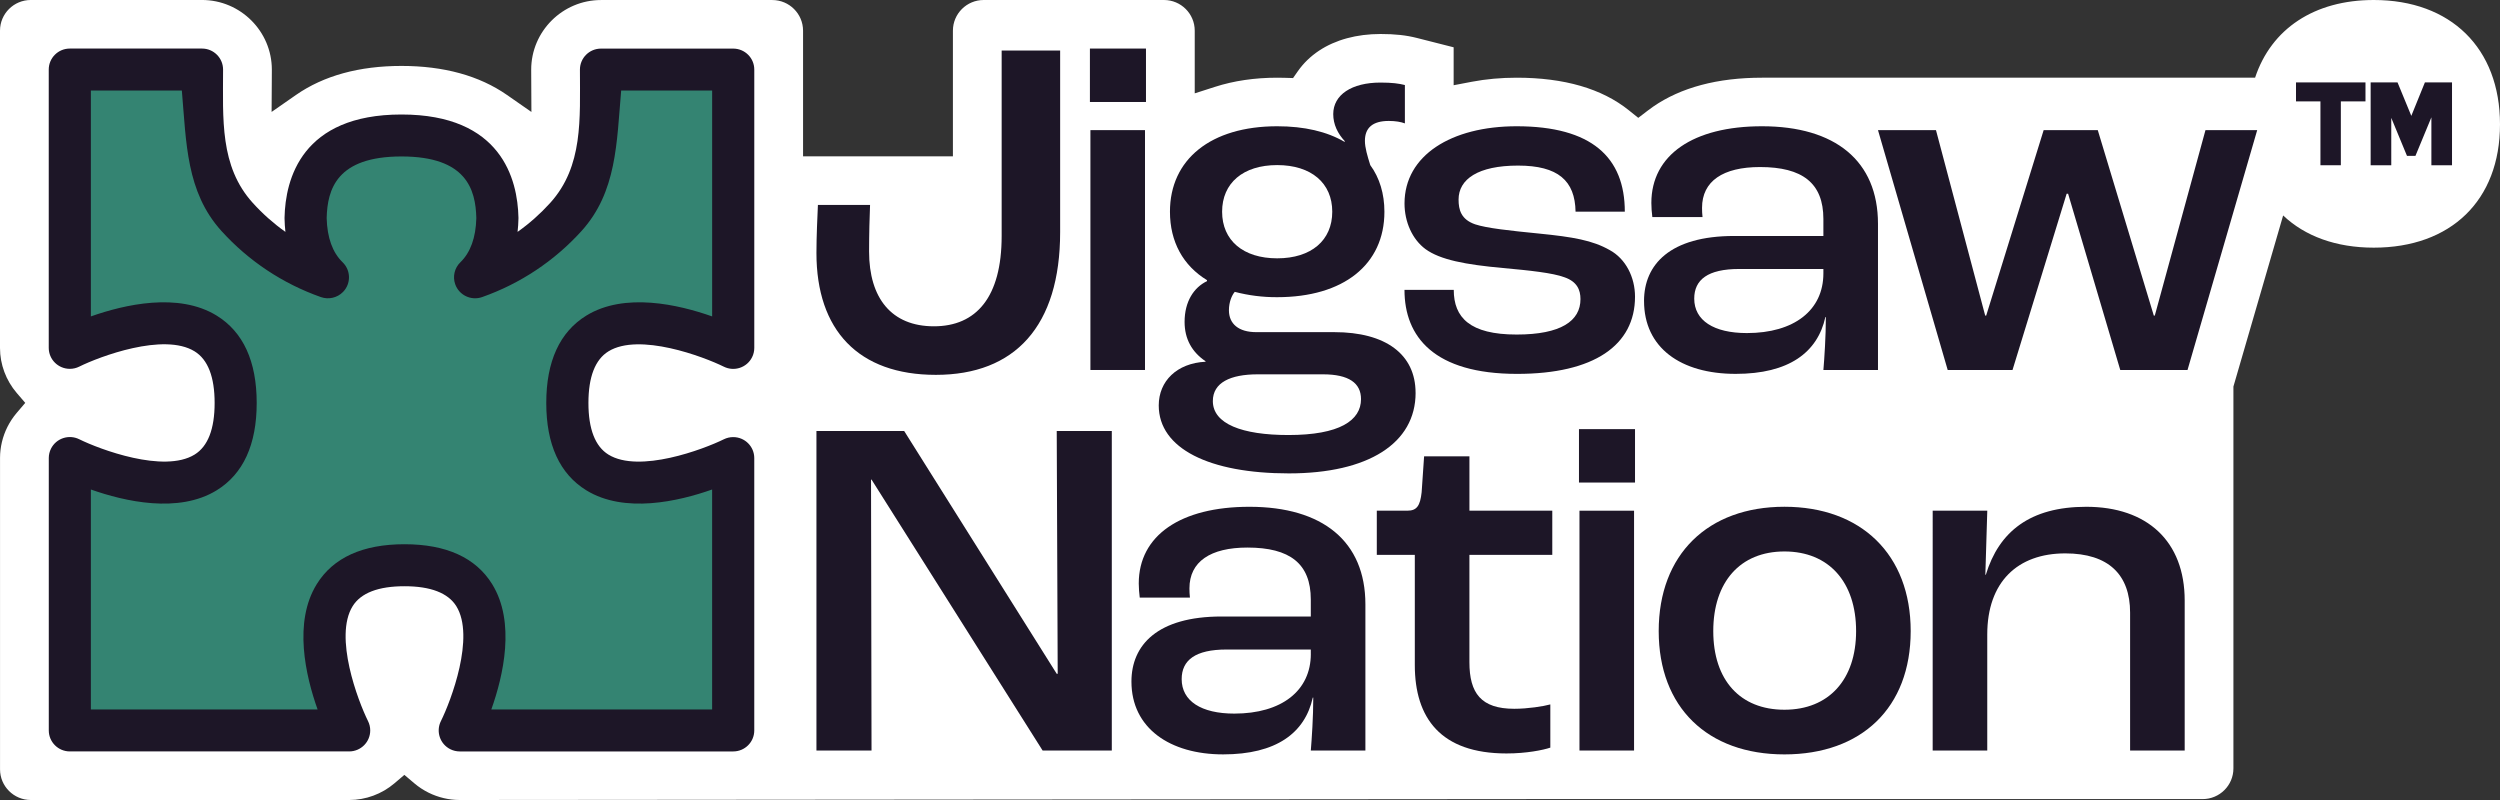
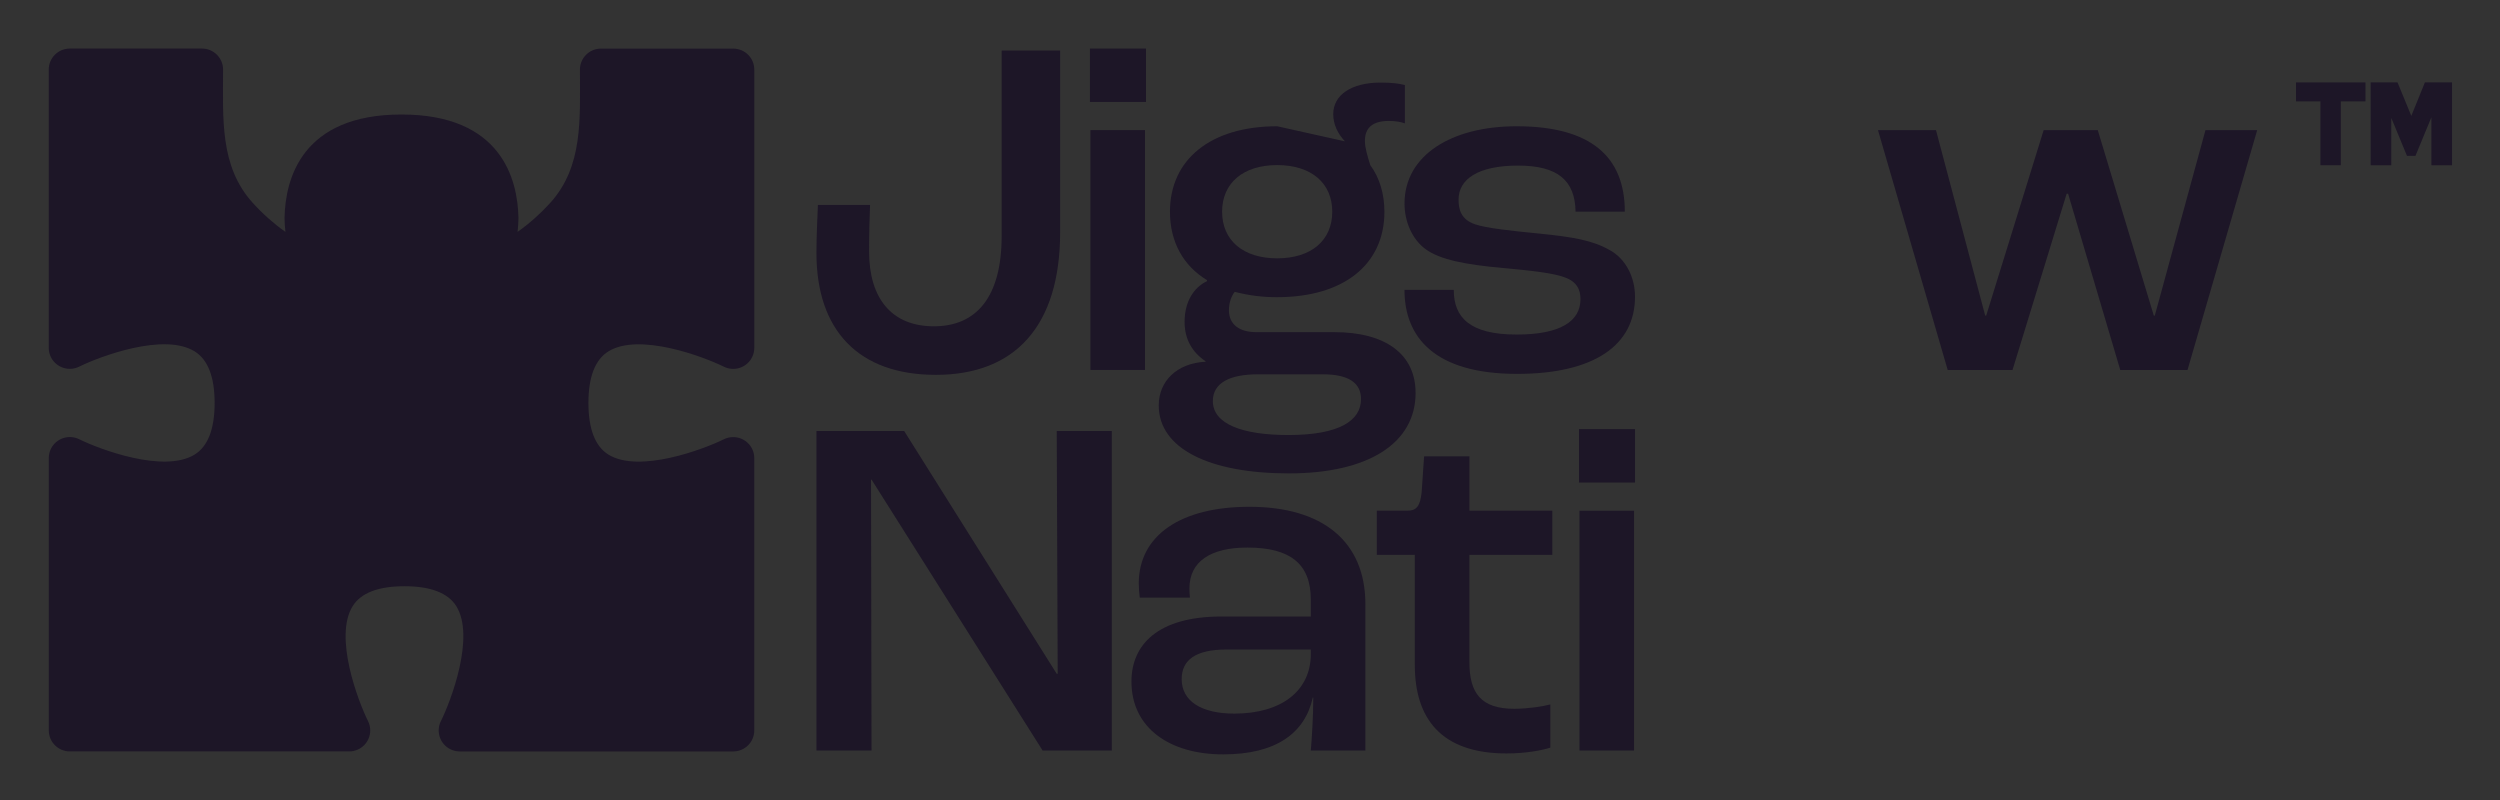
<svg xmlns="http://www.w3.org/2000/svg" width="175" height="56" viewBox="0 0 175 56" fill="none">
  <rect x="0" y="0" width="175" height="56" fill="#333333" stroke="none" />
  <g clip-path="url(#clip0_31_249)">
-     <path d="M166.163 0C162 0 158.989 2.016 157.856 5.439H123.339C120.231 5.439 117.666 6.121 115.717 7.468C115.6 7.548 115.48 7.636 115.352 7.735L114.679 8.25L114.018 7.719C112.135 6.205 109.494 5.439 106.165 5.439C105.078 5.439 104.025 5.534 103.035 5.722L101.755 5.966V3.311L99.187 2.658C98.433 2.466 97.646 2.38 96.637 2.38C94.971 2.38 93.484 2.783 92.335 3.546C91.74 3.941 91.239 4.426 90.848 4.986L90.514 5.464L89.931 5.447C89.759 5.441 89.582 5.439 89.404 5.439C87.833 5.439 86.365 5.655 85.04 6.082L83.631 6.535V2.147C83.631 0.961 82.666 0 81.476 0H68.859C67.669 0 66.704 0.961 66.704 2.147V10.944H56.214V2.149C56.213 0.963 55.248 0.002 54.058 0.002H42.071C39.38 0.002 37.183 2.195 37.184 4.876C37.184 5.173 37.186 5.468 37.188 5.763L37.199 7.837L35.492 6.649C33.553 5.299 31.068 4.615 28.105 4.615C25.142 4.615 22.658 5.299 20.719 6.647L19.012 7.835L19.025 5.76C19.027 5.466 19.029 5.17 19.029 4.873C19.029 2.193 16.832 -0.001 14.141 -0.001H2.155C0.965 0 0 0.961 0 2.147V24.359C0.002 25.511 0.418 26.628 1.17 27.506L1.767 28.201L1.173 28.898C0.917 29.198 0.697 29.531 0.518 29.887C0.182 30.557 0.004 31.306 0.002 32.052V53.853C0.002 55.038 0.967 56 2.157 56H24.451C25.606 55.997 26.728 55.583 27.608 54.835L28.306 54.241L29.006 54.834C29.307 55.089 29.642 55.309 30 55.487C30.672 55.821 31.424 55.998 32.173 56L108.008 55.936H154.185C155.375 55.936 156.339 54.975 156.339 53.789V27.06L159.82 15.082C161.348 16.534 163.523 17.336 166.163 17.336C171.551 17.336 175 14.04 175 8.704C175 3.368 171.554 0 166.163 0Z" fill="white" />
    <path d="M42.592 24.594C44.74 23.269 49.255 24.968 50.668 25.668C51.397 26.03 52.282 25.735 52.645 25.008C52.748 24.805 52.8 24.58 52.8 24.353V4.871C52.8 4.06 52.14 3.402 51.325 3.402H42.07C41.256 3.402 40.595 4.06 40.595 4.871C40.595 8.325 40.833 11.64 38.515 14.203C37.83 14.96 37.064 15.641 36.23 16.232C36.265 15.93 36.285 15.619 36.292 15.297V15.234C36.234 12.538 35.093 8.015 28.104 8.015C21.115 8.015 19.975 12.538 19.918 15.234V15.297C19.924 15.619 19.945 15.93 19.979 16.232C19.144 15.64 18.377 14.958 17.692 14.2C15.373 11.639 15.615 8.322 15.615 4.869C15.615 4.057 14.954 3.399 14.14 3.399H4.887C4.072 3.399 3.412 4.057 3.412 4.869V24.352C3.413 25.164 4.075 25.82 4.89 25.819C5.117 25.819 5.342 25.766 5.546 25.664C6.954 24.965 11.461 23.264 13.62 24.593C14.552 25.166 15.024 26.382 15.024 28.207C15.024 30.033 14.553 31.247 13.623 31.82C11.475 33.146 6.96 31.447 5.549 30.748C4.82 30.386 3.934 30.68 3.57 31.406C3.469 31.609 3.415 31.832 3.415 32.06V51.13C3.415 51.942 4.075 52.6 4.89 52.6H24.444C25.259 52.598 25.918 51.939 25.916 51.127C25.916 50.901 25.862 50.677 25.761 50.475C25.061 49.068 23.356 44.57 24.686 42.431C25.262 41.505 26.483 41.036 28.313 41.036C30.144 41.036 31.364 41.508 31.941 42.431C33.271 44.571 31.566 49.069 30.864 50.475C30.501 51.201 30.796 52.084 31.525 52.446C31.728 52.547 31.953 52.6 32.181 52.601H51.324C52.139 52.601 52.799 51.943 52.799 51.132V32.063C52.797 31.251 52.136 30.595 51.321 30.597C51.094 30.597 50.87 30.65 50.666 30.751C49.254 31.448 44.739 33.148 42.591 31.822C41.662 31.248 41.19 30.032 41.19 28.209C41.19 26.385 41.66 25.168 42.591 24.595L42.592 24.594Z" fill="#1D1627" />
-     <path d="M49.85 22.149V6.339H43.482C43.165 9.984 43.183 13.43 40.708 16.168C38.811 18.265 36.418 19.856 33.746 20.797C32.978 21.066 32.136 20.664 31.865 19.898C31.675 19.358 31.816 18.757 32.228 18.358C32.933 17.675 33.308 16.635 33.343 15.265C33.294 13.25 32.642 10.952 28.105 10.952C23.567 10.952 22.917 13.25 22.867 15.265C22.902 16.634 23.277 17.675 23.982 18.358C24.566 18.924 24.58 19.854 24.012 20.436C23.611 20.846 23.007 20.987 22.465 20.797C19.793 19.856 17.398 18.264 15.5 16.167C13.025 13.43 13.046 9.985 12.729 6.339H6.361V22.149C8.722 21.315 12.494 20.447 15.168 22.093C17.027 23.238 17.969 25.294 17.969 28.207C17.969 31.12 17.027 33.176 15.168 34.321C12.494 35.967 8.722 35.099 6.361 34.265V49.661H22.231C21.394 47.309 20.522 43.551 22.175 40.887C23.324 39.035 25.388 38.096 28.312 38.096C31.236 38.096 33.3 39.035 34.449 40.887C36.102 43.551 35.231 47.309 34.393 49.661H49.849V34.265C47.487 35.099 43.715 35.967 41.041 34.321C39.182 33.176 38.239 31.12 38.239 28.207C38.239 25.294 39.182 23.238 41.041 22.093C43.715 20.447 47.489 21.315 49.849 22.149L49.85 22.149Z" fill="#348472" />
    <path d="M57.151 30.172H63.293L73.971 47.166H74.039L73.971 30.172H77.826V52.535H72.982L61.007 33.57H60.972L61.007 52.535H57.151V30.172Z" fill="#1D1627" />
    <path d="M79.201 47.71C79.201 45.16 81.009 43.155 85.512 43.155H91.756V41.965C91.756 39.451 90.289 38.329 87.321 38.329C84.728 38.329 83.261 39.315 83.261 41.184C83.26 41.4 83.271 41.615 83.295 41.83H79.781C79.739 41.503 79.717 41.173 79.713 40.844C79.713 37.48 82.644 35.475 87.458 35.475C92.573 35.475 95.578 37.887 95.578 42.306V52.536H91.757C91.824 51.72 91.929 50.188 91.929 48.831H91.895C91.349 51.312 89.336 52.807 85.618 52.807C81.899 52.807 79.201 50.972 79.201 47.71H79.201ZM91.756 45.772V45.466H85.856C83.672 45.466 82.717 46.214 82.717 47.539C82.717 49.069 84.082 49.952 86.401 49.952C89.71 49.952 91.758 48.355 91.758 45.771H91.756V45.772Z" fill="#1D1627" />
    <path d="M99.037 46.555V38.839H96.376V35.747H98.526C99.174 35.747 99.412 35.407 99.515 34.456L99.687 31.941H102.86V35.747H108.66V38.839H102.859V46.351C102.859 48.527 103.678 49.615 105.998 49.615C106.953 49.615 108.045 49.443 108.523 49.309V52.334C108.012 52.506 106.851 52.742 105.452 52.742C100.846 52.74 99.037 50.26 99.037 46.555H99.037Z" fill="#1D1627" />
    <path d="M110.528 30.039H114.451V33.778H110.528V30.039ZM110.563 35.749H114.384V52.537H110.563V35.749Z" fill="#1D1627" />
-     <path d="M116.109 44.176C116.109 38.805 119.557 35.473 124.911 35.473C130.265 35.473 133.748 38.804 133.748 44.176C133.748 49.548 130.3 52.808 124.911 52.808C119.523 52.808 116.109 49.512 116.109 44.176ZM129.927 44.176C129.927 40.741 128.016 38.602 124.911 38.602C121.807 38.602 119.929 40.743 119.929 44.176C119.929 47.608 121.806 49.681 124.911 49.681C128.016 49.681 129.927 47.575 129.927 44.176Z" fill="#1D1627" />
-     <path d="M135.288 35.747H139.11L138.974 40.233H139.008C139.928 37.208 142.112 35.475 146.036 35.475C150.301 35.475 152.928 37.887 152.928 42.034V52.536H149.107V42.884C149.107 40.233 147.606 38.737 144.569 38.737C141.225 38.737 139.108 40.741 139.108 44.413V52.536H135.287L135.288 35.747Z" fill="#1D1627" />
    <path d="M57.151 17.708C57.151 16.553 57.22 15.125 57.254 14.344H60.904C60.87 15.125 60.836 16.417 60.836 17.607C60.836 20.871 62.405 22.841 65.373 22.841C68.342 22.841 70.116 20.802 70.116 16.52V3.536H74.21V16.247C74.21 22.841 71.037 26.24 65.51 26.24C60.085 26.24 57.151 23.113 57.151 17.709V17.708Z" fill="#1D1627" />
    <path d="M76.294 3.399H80.218V7.139H76.294V3.399ZM76.329 9.109H80.15V25.899H76.329V9.109Z" fill="#1D1627" />
-     <path d="M99.092 27.496C99.092 31.031 95.783 33.138 90.221 33.138C84.659 33.138 81.112 31.405 81.112 28.38C81.112 26.681 82.377 25.423 84.388 25.321V25.287C83.433 24.641 82.921 23.724 82.921 22.534C82.921 21.107 83.57 20.121 84.49 19.68V19.611C82.819 18.592 81.897 16.927 81.897 14.82C81.897 11.149 84.763 8.838 89.403 8.838C91.314 8.838 92.883 9.212 94.111 9.926L94.145 9.893C93.634 9.349 93.327 8.703 93.327 7.989C93.327 6.63 94.623 5.78 96.636 5.78C97.454 5.78 97.932 5.848 98.342 5.952V8.637C98.068 8.535 97.693 8.466 97.216 8.466C96.09 8.466 95.544 8.941 95.544 9.86C95.544 10.335 95.716 10.913 95.919 11.558C96.568 12.442 96.909 13.562 96.909 14.822C96.909 18.526 94.042 20.803 89.403 20.803C88.401 20.809 87.403 20.683 86.434 20.429C86.229 20.667 86.025 21.143 86.025 21.72C86.025 22.672 86.707 23.25 87.935 23.25H93.395C97.009 23.248 99.09 24.811 99.09 27.496H99.092ZM95.271 27.937C95.271 26.815 94.418 26.203 92.61 26.203H88.038C86.127 26.203 84.899 26.782 84.899 28.074C84.899 29.671 86.946 30.452 90.187 30.452C93.77 30.453 95.271 29.434 95.271 27.938V27.937ZM85.548 14.82C85.548 16.824 87.015 18.083 89.403 18.083C91.791 18.083 93.258 16.824 93.258 14.82C93.258 12.816 91.791 11.556 89.403 11.556C87.015 11.556 85.548 12.815 85.548 14.82Z" fill="#1D1627" />
+     <path d="M99.092 27.496C99.092 31.031 95.783 33.138 90.221 33.138C84.659 33.138 81.112 31.405 81.112 28.38C81.112 26.681 82.377 25.423 84.388 25.321V25.287C83.433 24.641 82.921 23.724 82.921 22.534C82.921 21.107 83.57 20.121 84.49 19.68V19.611C82.819 18.592 81.897 16.927 81.897 14.82C81.897 11.149 84.763 8.838 89.403 8.838L94.145 9.893C93.634 9.349 93.327 8.703 93.327 7.989C93.327 6.63 94.623 5.78 96.636 5.78C97.454 5.78 97.932 5.848 98.342 5.952V8.637C98.068 8.535 97.693 8.466 97.216 8.466C96.09 8.466 95.544 8.941 95.544 9.86C95.544 10.335 95.716 10.913 95.919 11.558C96.568 12.442 96.909 13.562 96.909 14.822C96.909 18.526 94.042 20.803 89.403 20.803C88.401 20.809 87.403 20.683 86.434 20.429C86.229 20.667 86.025 21.143 86.025 21.72C86.025 22.672 86.707 23.25 87.935 23.25H93.395C97.009 23.248 99.09 24.811 99.09 27.496H99.092ZM95.271 27.937C95.271 26.815 94.418 26.203 92.61 26.203H88.038C86.127 26.203 84.899 26.782 84.899 28.074C84.899 29.671 86.946 30.452 90.187 30.452C93.77 30.453 95.271 29.434 95.271 27.938V27.937ZM85.548 14.82C85.548 16.824 87.015 18.083 89.403 18.083C91.791 18.083 93.258 16.824 93.258 14.82C93.258 12.816 91.791 11.556 89.403 11.556C87.015 11.556 85.548 12.815 85.548 14.82Z" fill="#1D1627" />
    <path d="M98.314 20.291H101.763C101.763 22.228 102.889 23.418 106.164 23.418C109.268 23.418 110.633 22.466 110.633 20.937C110.633 20.291 110.394 19.713 109.507 19.407C108.688 19.102 107.085 18.932 105.209 18.761C102.581 18.524 100.807 18.184 99.783 17.436C98.863 16.756 98.316 15.533 98.316 14.242C98.316 10.877 101.592 8.838 106.163 8.838C111.417 8.838 113.737 11.013 113.737 14.819H110.289C110.255 12.644 109.06 11.591 106.263 11.591C103.465 11.591 102.1 12.542 102.1 13.97C102.1 14.683 102.273 15.363 103.26 15.703C104.079 15.975 105.682 16.145 107.73 16.349C110.118 16.587 111.482 16.824 112.677 17.504C113.803 18.116 114.451 19.407 114.451 20.768C114.451 24.167 111.585 26.172 106.195 26.172C100.395 26.171 98.314 23.586 98.314 20.291H98.314Z" fill="#1D1627" />
-     <path d="M115.082 21.073C115.082 18.524 116.891 16.518 121.394 16.518H127.637V15.329C127.637 12.814 126.171 11.693 123.202 11.693C120.609 11.693 119.143 12.678 119.143 14.547C119.141 14.763 119.153 14.979 119.177 15.193H115.663C115.621 14.866 115.598 14.537 115.595 14.208C115.595 10.843 118.526 8.838 123.339 8.838C128.455 8.838 131.459 11.251 131.459 15.669V25.899H127.638C127.706 25.083 127.81 23.551 127.81 22.194H127.776C127.231 24.675 125.217 26.171 121.499 26.171C117.641 26.171 115.083 24.335 115.083 21.073H115.082ZM127.637 19.135V18.829H121.735C119.551 18.829 118.596 19.577 118.596 20.903C118.596 22.432 119.961 23.315 122.281 23.315C125.59 23.315 127.637 21.718 127.637 19.135V19.135Z" fill="#1D1627" />
    <path d="M131.458 9.109H135.518L138.964 22.093H139.033L143.056 9.109H146.844L150.767 22.093H150.835L154.383 9.109H158.004L153.126 25.899H148.418L144.767 13.561H144.665L140.876 25.899H136.339L131.459 9.109H131.458Z" fill="#1D1627" />
    <path d="M160.72 7.097H162.431V11.567H163.859V7.097H165.584V5.769H160.72V7.097Z" fill="#1D1627" />
    <path d="M169.743 5.769L168.792 8.111L167.827 5.769H165.945V11.567H167.389V8.251L168.489 10.911H169.081L170.197 8.213V11.567H171.641V5.769H169.743Z" fill="#1D1627" />
  </g>
  <defs>
    <clipPath id="clip0_31_249">
      <rect width="175" height="56" fill="white" />
    </clipPath>
  </defs>
</svg>